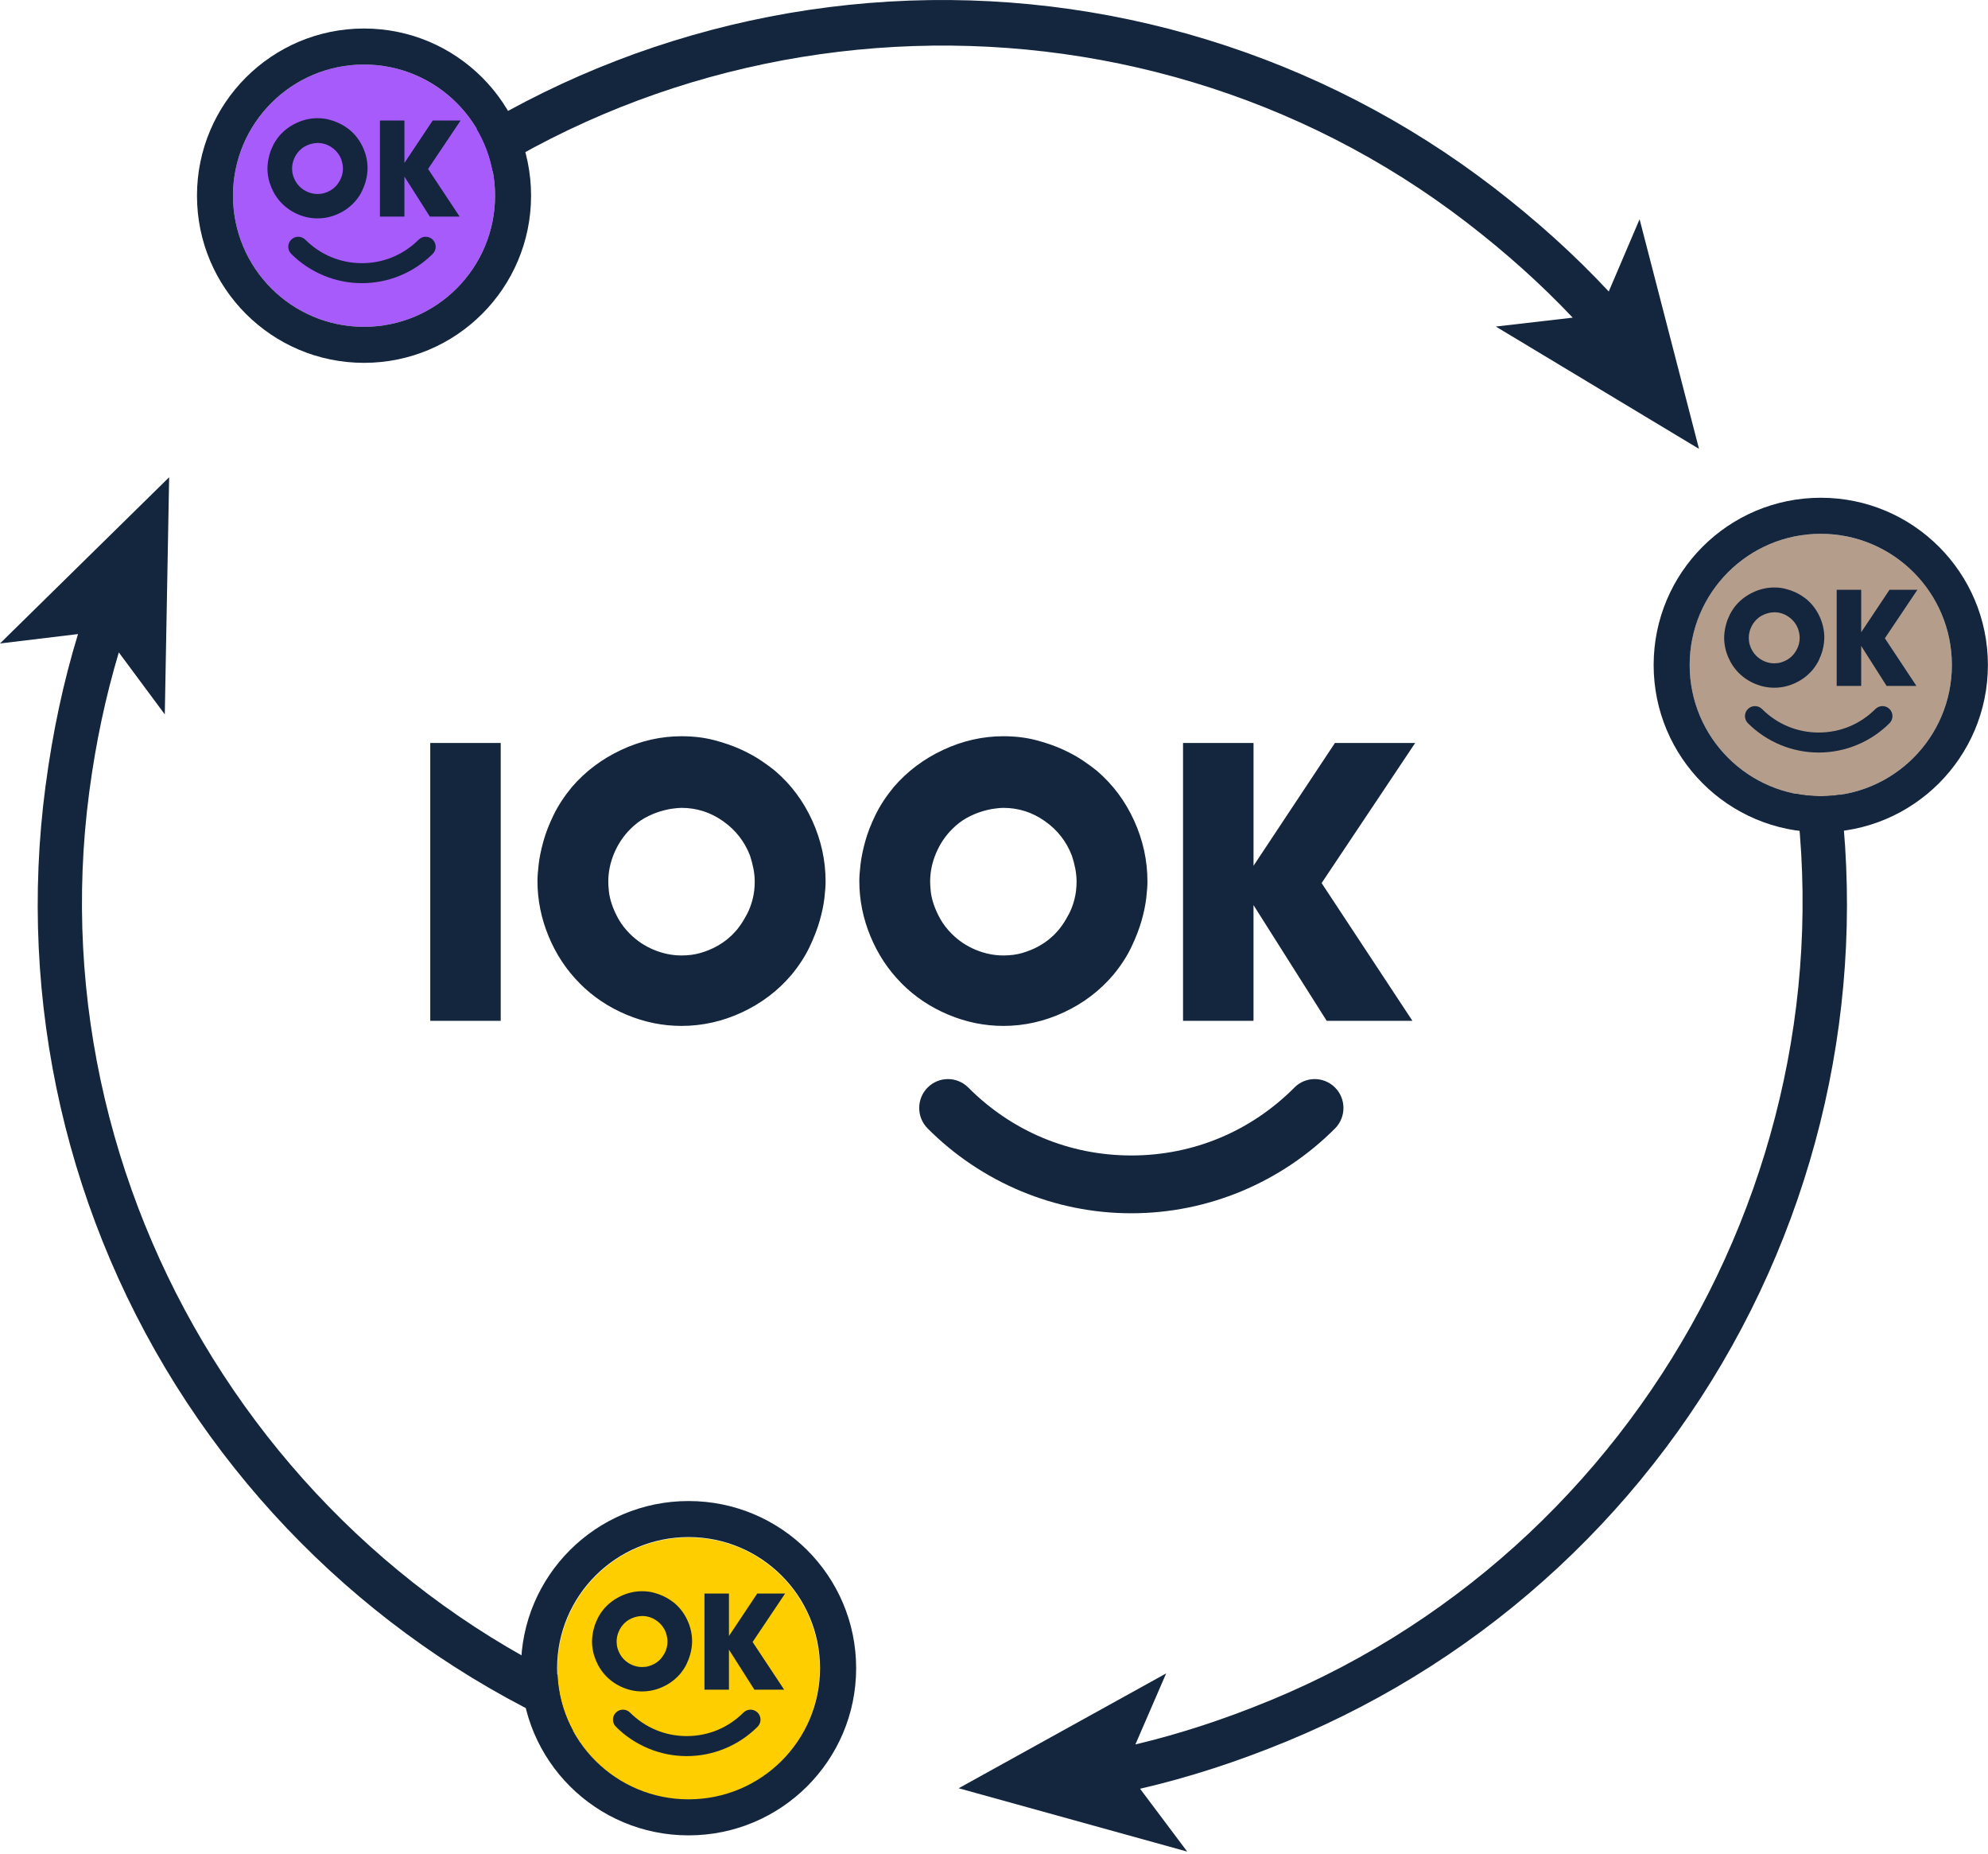
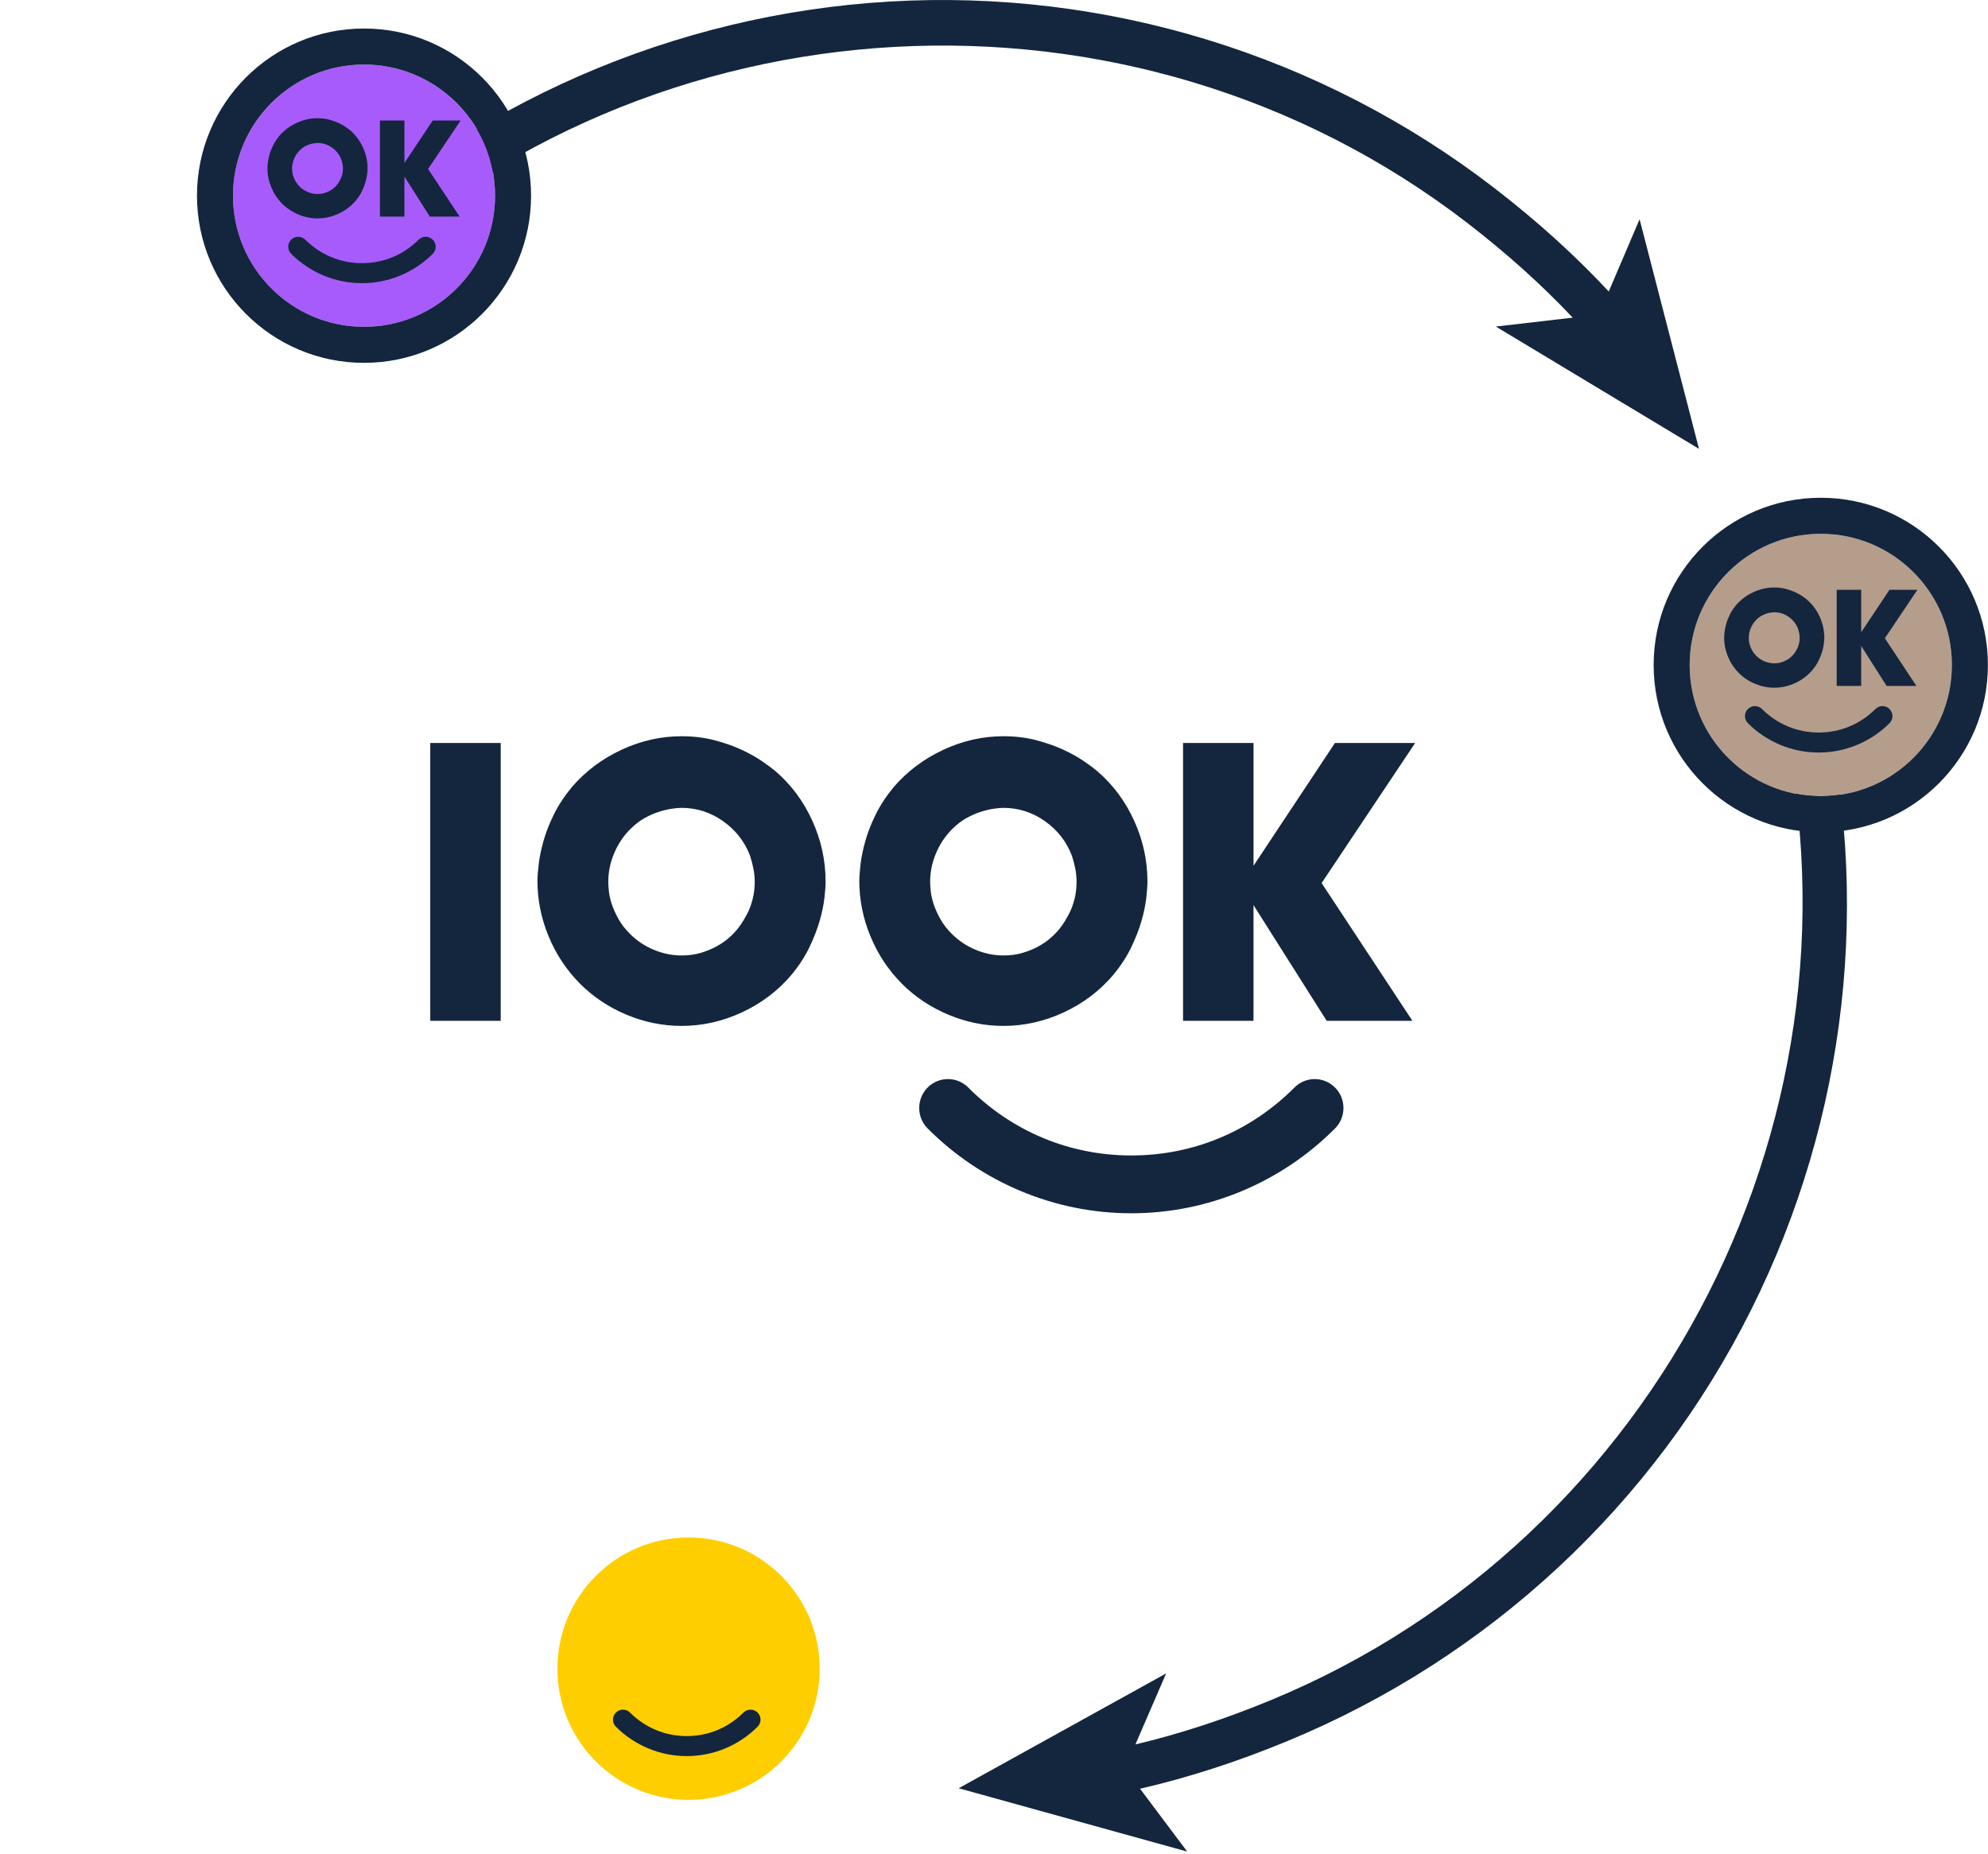
<svg xmlns="http://www.w3.org/2000/svg" width="767" height="715" viewBox="0 0 767 715" fill="none">
  <path d="M133.69 109.42C250.89 -3.36 436.7 -13.5 565.88 85.82C581.17 97.59 594.62 109.67 606.78 122.53L577.11 125.96L655.5 173.14L632.58 84.57L620.68 112.44C607.5 98.32 592.91 85.14 576.26 72.32C509.62 21.1 426.76 -4.35 342.96 0.61C259.98 5.54 181.46 39.83 121.88 97.15L115.75 103.05L127.55 115.32L133.69 109.42Z" fill="#13263D" />
-   <path d="M17.58 303.09C6.53 386.43 25.9 470.92 72.12 541.01C117.88 610.4 186.84 661.26 266.28 684.21L274.46 686.57L279.19 670.21L271.01 667.85C114.74 622.71 13.04 466.85 34.46 305.33C36.99 286.25 40.78 268.61 45.84 251.65L63.58 275.56L65.26 184.09L0 248.21L30.1 244.58C24.45 263.07 20.34 282.3 17.59 303.09H17.58Z" fill="#13263D" />
  <path d="M490.27 655.82C472.45 663.18 455.27 668.79 438.05 672.89L449.92 645.49L369.87 689.79L458.04 714.22L439.85 689.98C458.67 685.63 477.37 679.57 496.78 671.56C574.48 639.46 637.97 580.44 675.56 505.35C712.77 431.02 722.32 345.89 702.47 265.64L700.43 257.38L683.9 261.47L685.94 269.73C725 427.63 640.89 593.61 490.28 655.82H490.27Z" fill="#13263D" />
  <path fill-rule="evenodd" clip-rule="evenodd" d="M140.447 24.9C168.367 24.9 191.002 47.546 191.002 75.481C191.002 103.416 168.367 126.062 140.447 126.062C112.527 126.062 89.893 103.416 89.893 75.481C89.893 47.546 112.527 24.9 140.447 24.9Z" fill="#A85BFB" />
  <path d="M140.447 11C158.243 11 174.356 18.219 186.019 29.885C197.682 41.554 204.895 57.673 204.895 75.481C204.895 93.289 197.679 109.408 186.019 121.077C174.356 132.746 158.246 139.962 140.447 139.962C122.649 139.962 106.538 132.743 94.876 121.077C83.213 109.408 76 93.286 76 75.481C76 57.676 83.215 41.554 94.876 29.885C106.538 18.219 122.651 11 140.447 11ZM176.195 39.714C167.048 30.562 154.409 24.9 140.447 24.9C126.486 24.9 113.846 30.562 104.699 39.714C95.552 48.866 89.893 61.513 89.893 75.481C89.893 89.45 95.552 102.096 104.699 111.248C113.846 120.4 126.486 126.062 140.447 126.062C154.409 126.062 167.046 120.4 176.195 111.248C185.345 102.094 191.002 89.45 191.002 75.481C191.002 61.513 185.343 48.868 176.195 39.714Z" fill="#13263D" />
  <path fill-rule="evenodd" clip-rule="evenodd" d="M108.856 78.567C110.642 80.351 112.73 81.744 115.129 82.741C117.525 83.739 119.982 84.237 122.5 84.237C125.299 84.237 128.003 83.633 130.607 82.426C133.213 81.219 135.426 79.547 137.245 77.412C138.259 76.187 139.065 74.953 139.658 73.709C140.252 72.465 140.709 71.295 141.024 70.19C141.339 69.088 141.549 68.081 141.654 67.172C141.759 66.263 141.813 65.528 141.813 64.968C141.813 62.167 141.219 59.465 140.027 56.857C138.838 54.25 137.177 52.036 135.042 50.215C134.622 49.865 134.028 49.428 133.259 48.903C132.49 48.377 131.571 47.869 130.504 47.38C129.437 46.889 128.23 46.471 126.884 46.119C125.538 45.77 124.078 45.594 122.502 45.594C119.737 45.594 117.053 46.197 114.447 47.405C111.841 48.612 109.628 50.266 107.808 52.365C106.795 53.59 105.981 54.824 105.368 56.068C104.755 57.309 104.291 58.499 103.979 59.638C103.664 60.774 103.453 61.798 103.348 62.71C103.243 63.619 103.19 64.355 103.19 64.914C103.19 67.434 103.688 69.892 104.684 72.292C105.681 74.689 107.071 76.781 108.856 78.567ZM115.573 71.942C114.943 71.312 114.437 70.657 114.051 69.973C113.665 69.281 113.37 68.624 113.16 67.996C112.95 67.365 112.818 66.788 112.767 66.253C112.715 65.728 112.689 65.308 112.689 64.995C112.689 63.7 112.95 62.431 113.475 61.205C114 59.97 114.716 58.903 115.627 57.993C116.257 57.363 116.912 56.864 117.595 56.488C118.277 56.121 118.934 55.84 119.564 55.647C120.194 55.454 120.761 55.322 121.269 55.254C121.777 55.183 122.187 55.149 122.502 55.149C124.532 55.149 126.386 55.735 128.064 56.916C129.744 58.089 130.951 59.621 131.684 61.52C131.86 62.045 132.009 62.605 132.131 63.199C132.253 63.802 132.314 64.398 132.314 64.992C132.314 65.833 132.219 66.62 132.026 67.363C131.833 68.098 131.588 68.746 131.29 69.306C130.992 69.865 130.697 70.364 130.399 70.784C130.101 71.204 129.847 71.52 129.637 71.73C129.427 71.974 129.112 72.272 128.692 72.622C128.272 72.971 127.756 73.321 127.143 73.653C126.53 73.985 125.839 74.266 125.069 74.494C124.3 74.721 123.443 74.836 122.498 74.836C121.24 74.836 119.996 74.582 118.773 74.073C117.549 73.565 116.482 72.849 115.571 71.938L115.573 71.942ZM146.585 46.486V83.553H156.03V68.118L165.844 83.553H177.336L165.163 65.176L177.705 46.483H166.948L156.033 62.864V46.483H146.588L146.585 46.486Z" fill="#13263D" />
  <path d="M161.511 92.455C163.016 90.95 165.458 90.95 166.963 92.455C168.467 93.961 168.467 96.404 166.963 97.91C163.419 101.456 159.161 104.325 154.408 106.292C149.846 108.183 144.861 109.227 139.653 109.227C134.446 109.227 129.461 108.183 124.898 106.292C120.148 104.322 115.888 101.456 112.344 97.91C110.839 96.404 110.839 93.961 112.344 92.455C113.849 90.95 116.291 90.95 117.796 92.455C120.661 95.322 124.063 97.624 127.82 99.18C131.447 100.683 135.443 101.514 139.653 101.514C143.864 101.514 147.863 100.683 151.487 99.18C155.244 97.624 158.644 95.322 161.511 92.455Z" fill="#13263D" />
  <path fill-rule="evenodd" clip-rule="evenodd" d="M265.657 593.056C293.602 593.056 316.258 615.711 316.258 643.657C316.258 671.602 293.602 694.258 265.657 694.258C237.711 694.258 215.056 671.602 215.056 643.657C215.056 615.711 237.711 593.056 265.657 593.056Z" fill="#FFCE00" />
-   <path d="M265.657 579C283.51 579 299.676 586.219 311.377 597.885C323.077 609.554 330.313 625.673 330.313 643.481C330.313 661.289 323.075 677.408 311.377 689.077C299.676 700.746 283.513 707.962 265.657 707.962C247.801 707.962 231.638 700.743 219.937 689.077C208.236 677.408 201 661.286 201 643.481C201 625.676 208.239 609.554 219.937 597.885C231.638 586.219 247.803 579 265.657 579ZM301.521 607.714C292.344 598.562 279.663 592.9 265.657 592.9C251.65 592.9 238.969 598.562 229.792 607.714C220.616 616.866 214.938 629.512 214.938 643.481C214.938 657.45 220.616 670.096 229.792 679.248C238.969 688.4 251.65 694.062 265.657 694.062C279.663 694.062 292.342 688.4 301.521 679.248C310.7 670.094 316.375 657.45 316.375 643.481C316.375 629.512 310.698 616.868 301.521 607.714Z" fill="#13263D" />
-   <path fill-rule="evenodd" clip-rule="evenodd" d="M234.074 646.771C235.859 648.555 237.947 649.948 240.345 650.946C242.74 651.943 245.197 652.442 247.714 652.442C250.513 652.442 253.216 651.838 255.819 650.63C258.424 649.423 260.636 647.751 262.456 645.614C263.469 644.39 264.275 643.155 264.868 641.911C265.461 640.667 265.918 639.496 266.233 638.391C266.548 637.289 266.758 636.282 266.863 635.372C266.968 634.463 267.022 633.727 267.022 633.168C267.022 630.366 266.428 627.663 265.237 625.055C264.048 622.446 262.387 620.232 260.253 618.411C259.833 618.061 259.24 617.624 258.47 617.098C257.701 616.572 256.783 616.064 255.716 615.575C254.649 615.084 253.443 614.666 252.097 614.314C250.752 613.964 249.292 613.788 247.717 613.788C244.952 613.788 242.269 614.392 239.663 615.6C237.058 616.807 234.846 618.462 233.026 620.562C232.013 621.786 231.2 623.021 230.587 624.265C229.974 625.507 229.51 626.697 229.198 627.836C228.883 628.973 228.673 629.997 228.568 630.909C228.463 631.818 228.409 632.554 228.409 633.114C228.409 635.634 228.907 638.093 229.903 640.493C230.9 642.891 232.289 644.984 234.074 646.771ZM240.789 640.144C240.159 639.513 239.654 638.858 239.268 638.174C238.882 637.482 238.587 636.824 238.377 636.196C238.167 635.565 238.035 634.989 237.983 634.453C237.932 633.928 237.905 633.507 237.905 633.194C237.905 631.899 238.167 630.63 238.692 629.403C239.217 628.169 239.932 627.101 240.843 626.191C241.473 625.561 242.127 625.062 242.811 624.685C243.492 624.319 244.149 624.038 244.779 623.845C245.409 623.651 245.976 623.519 246.483 623.451C246.991 623.38 247.402 623.346 247.717 623.346C249.746 623.346 251.599 623.933 253.277 625.113C254.957 626.287 256.163 627.819 256.895 629.718C257.071 630.244 257.22 630.804 257.342 631.398C257.464 632.002 257.525 632.598 257.525 633.192C257.525 634.033 257.43 634.82 257.237 635.563C257.044 636.299 256.8 636.947 256.502 637.506C256.204 638.066 255.909 638.565 255.611 638.985C255.313 639.406 255.059 639.721 254.849 639.931C254.639 640.176 254.324 640.474 253.904 640.823C253.484 641.173 252.969 641.523 252.356 641.855C251.743 642.187 251.052 642.469 250.283 642.696C249.514 642.923 248.657 643.038 247.712 643.038C246.454 643.038 245.211 642.784 243.988 642.275C242.765 641.767 241.697 641.051 240.787 640.139L240.789 640.144ZM271.793 614.68V651.757H281.236V636.318L291.047 651.757H302.536L290.366 633.375L302.905 614.678H292.151L281.238 631.063V614.678H271.796L271.793 614.68Z" fill="#13263D" />
  <path d="M286.831 660.6C288.337 659.093 290.782 659.093 292.288 660.6C293.793 662.107 293.793 664.553 292.288 666.061C288.74 669.611 284.479 672.483 279.722 674.452C275.155 676.346 270.166 677.391 264.954 677.391C259.742 677.391 254.752 676.346 250.186 674.452C245.431 672.48 241.168 669.611 237.62 666.061C236.114 664.553 236.114 662.107 237.62 660.6C239.126 659.093 241.571 659.093 243.077 660.6C245.944 663.47 249.35 665.774 253.11 667.333C256.74 668.837 260.739 669.669 264.954 669.669C269.169 669.669 273.17 668.837 276.798 667.333C280.558 665.774 283.961 663.47 286.831 660.6Z" fill="#13263D" />
  <g clip-path="url(#clip0_190_9)">
    <path fill-rule="evenodd" clip-rule="evenodd" d="M347.846 379.338C352.98 384.498 359.001 388.524 365.892 391.406C372.793 394.288 379.859 395.73 387.111 395.73C395.167 395.73 402.946 393.982 410.448 390.495C417.949 386.999 424.322 382.174 429.557 376C432.48 372.458 434.792 368.887 436.504 365.298C438.215 361.7 439.528 358.316 440.435 355.127C441.341 351.938 441.942 349.028 442.248 346.396C442.553 343.765 442.701 341.636 442.701 340.018C442.701 331.92 440.99 324.101 437.567 316.56C434.145 309.02 429.363 302.614 423.221 297.351C422.009 296.338 420.298 295.073 418.088 293.558C415.877 292.042 413.232 290.573 410.161 289.151C407.09 287.738 403.612 286.52 399.737 285.506C395.861 284.493 391.652 283.991 387.12 283.991C379.165 283.991 371.433 285.739 363.941 289.225C356.439 292.721 350.066 297.5 344.831 303.572C341.908 307.114 339.568 310.684 337.811 314.273C336.044 317.862 334.712 321.311 333.806 324.593C332.899 327.885 332.298 330.841 331.993 333.473C331.687 336.104 331.539 338.233 331.539 339.851C331.539 347.14 332.973 354.244 335.841 361.18C338.708 368.116 342.713 374.159 347.846 379.319V379.338ZM367.178 360.185C365.365 358.362 363.904 356.466 362.794 354.495C361.684 352.496 360.833 350.599 360.222 348.777C359.621 346.954 359.242 345.281 359.085 343.737C358.937 342.222 358.863 341.004 358.863 340.093C358.863 336.346 359.621 332.682 361.129 329.131C362.637 325.56 364.699 322.474 367.326 319.842C369.139 318.02 371.026 316.579 372.987 315.491C374.948 314.431 376.835 313.622 378.648 313.064C380.46 312.507 382.098 312.125 383.559 311.93C385.02 311.726 386.204 311.623 387.111 311.623C392.947 311.623 398.284 313.315 403.122 316.737C407.959 320.131 411.428 324.556 413.546 330.051C414.055 331.567 414.48 333.184 414.832 334.905C415.183 336.652 415.359 338.373 415.359 340.093C415.359 342.519 415.082 344.797 414.527 346.945C413.972 349.074 413.269 350.943 412.408 352.561C411.548 354.178 410.697 355.62 409.837 356.838C408.986 358.056 408.255 358.967 407.645 359.571C407.044 360.278 406.137 361.142 404.926 362.156C403.714 363.169 402.234 364.183 400.467 365.14C398.701 366.098 396.712 366.916 394.501 367.567C392.291 368.227 389.821 368.553 387.102 368.553C383.476 368.553 379.905 367.818 376.381 366.349C372.857 364.88 369.786 362.807 367.169 360.175L367.178 360.185ZM223.671 379.338C228.805 384.498 234.826 388.524 241.717 391.406C248.617 394.288 255.684 395.73 262.935 395.73C270.992 395.73 278.771 393.982 286.272 390.495C293.773 386.999 300.146 382.174 305.382 376C308.305 372.458 310.617 368.887 312.328 365.298C314.039 361.7 315.353 358.316 316.259 355.127C317.166 351.938 317.767 349.028 318.072 346.396C318.377 343.765 318.525 341.636 318.525 340.018C318.525 331.92 316.814 324.101 313.392 316.56C309.969 309.02 305.187 302.614 299.046 297.351C297.834 296.338 296.123 295.073 293.912 293.558C291.702 292.042 289.056 290.573 285.985 289.151C282.914 287.738 279.437 286.52 275.561 285.506C271.686 284.493 267.477 283.991 262.945 283.991C254.99 283.991 247.257 285.739 239.765 289.225C232.264 292.721 225.891 297.5 220.656 303.572C217.733 307.114 215.393 310.684 213.635 314.273C211.869 317.862 210.537 321.311 209.63 324.593C208.724 327.885 208.122 330.841 207.817 333.473C207.512 336.104 207.364 338.233 207.364 339.851C207.364 347.14 208.798 354.244 211.665 361.18C214.532 368.116 218.537 374.159 223.671 379.319V379.338ZM243.003 360.185C241.19 358.362 239.728 356.466 238.618 354.495C237.508 352.496 236.657 350.599 236.047 348.777C235.446 346.954 235.066 345.281 234.909 343.737C234.761 342.222 234.687 341.004 234.687 340.093C234.687 336.346 235.446 332.682 236.953 329.131C238.461 325.56 240.524 322.474 243.151 319.842C244.964 318.02 246.85 316.579 248.811 315.491C250.772 314.431 252.659 313.622 254.472 313.064C256.285 312.507 257.922 312.125 259.384 311.93C260.845 311.726 262.029 311.623 262.935 311.623C268.772 311.623 274.109 313.315 278.946 316.737C283.784 320.131 287.253 324.556 289.371 330.051C289.879 331.567 290.305 333.184 290.656 334.905C291.008 336.652 291.184 338.373 291.184 340.093C291.184 342.519 290.906 344.797 290.351 346.945C289.796 349.074 289.093 350.943 288.233 352.561C287.373 354.178 286.522 355.62 285.662 356.838C284.811 358.056 284.08 358.967 283.469 359.571C282.868 360.278 281.962 361.142 280.75 362.156C279.538 363.169 278.058 364.183 276.292 365.14C274.525 366.098 272.536 366.916 270.326 367.567C268.115 368.227 265.646 368.553 262.926 368.553C259.3 368.553 255.73 367.818 252.206 366.349C248.682 364.88 245.611 362.807 242.993 360.175L243.003 360.185ZM456.436 286.585V393.768H483.621V349.13L511.86 393.768H544.936L509.899 340.632L546 286.585H515.042L483.63 333.956V286.585H456.446H456.436Z" fill="#13263D" />
    <path d="M499.392 419.504C503.72 415.152 510.75 415.152 515.079 419.504C519.408 423.855 519.408 430.921 515.079 435.272C504.876 445.528 492.621 453.821 478.95 459.511C465.816 464.978 451.469 468 436.485 468C421.501 468 407.155 464.978 394.02 459.511C380.35 453.821 368.094 445.528 357.892 435.272C353.563 430.921 353.563 423.855 357.892 419.504C362.22 415.152 369.25 415.152 373.579 419.504C381.829 427.797 391.616 434.454 402.428 438.954C412.871 443.305 424.368 445.704 436.494 445.704C448.621 445.704 460.118 443.305 470.561 438.954C481.373 434.454 491.159 427.797 499.41 419.504H499.392Z" fill="#13263D" />
    <path d="M193.184 286.585H166V393.768H193.184V286.585Z" fill="#13263D" />
  </g>
  <path fill-rule="evenodd" clip-rule="evenodd" d="M702.481 205.907C730.416 205.907 753.062 228.566 753.062 256.515C753.062 284.464 730.416 307.122 702.481 307.122C674.546 307.122 651.9 284.464 651.9 256.515C651.9 228.566 674.546 205.907 702.481 205.907Z" fill="#B59D8C" />
  <path d="M702.481 192C720.286 192 736.408 199.223 748.077 210.895C759.746 222.57 766.962 238.698 766.962 256.515C766.962 274.332 759.743 290.459 748.077 302.134C736.408 313.809 720.289 321.03 702.481 321.03C684.673 321.03 668.554 313.807 656.885 302.134C645.216 290.459 638 274.329 638 256.515C638 238.7 645.219 222.57 656.885 210.895C668.554 199.223 684.676 192 702.481 192ZM738.248 220.729C729.096 211.573 716.45 205.907 702.481 205.907C688.513 205.907 675.866 211.573 666.714 220.729C657.562 229.886 651.9 242.539 651.9 256.515C651.9 270.491 657.562 283.144 666.714 292.3C675.866 301.457 688.513 307.122 702.481 307.122C716.45 307.122 729.094 301.457 738.248 292.3C747.402 283.141 753.062 270.491 753.062 256.515C753.062 242.539 747.4 229.888 738.248 220.729Z" fill="#13263D" />
  <path fill-rule="evenodd" clip-rule="evenodd" d="M670.873 259.603C672.66 261.388 674.749 262.781 677.149 263.779C679.546 264.776 682.005 265.275 684.524 265.275C687.325 265.275 690.03 264.671 692.635 263.464C695.243 262.256 697.457 260.583 699.277 258.446C700.291 257.221 701.098 255.987 701.692 254.742C702.285 253.498 702.742 252.326 703.058 251.221C703.373 250.118 703.583 249.111 703.688 248.202C703.793 247.292 703.847 246.556 703.847 245.996C703.847 243.194 703.253 240.49 702.061 237.881C700.871 235.272 699.209 233.057 697.073 231.235C696.653 230.886 696.059 230.448 695.289 229.922C694.519 229.397 693.6 228.888 692.532 228.399C691.464 227.908 690.257 227.49 688.911 227.138C687.564 226.788 686.103 226.612 684.527 226.612C681.76 226.612 679.075 227.216 676.467 228.424C673.86 229.632 671.646 231.287 669.825 233.387C668.811 234.612 667.997 235.847 667.384 237.091C666.77 238.333 666.306 239.524 665.993 240.664C665.678 241.8 665.468 242.825 665.363 243.737C665.258 244.646 665.204 245.382 665.204 245.942C665.204 248.463 665.702 250.923 666.699 253.324C667.696 255.723 669.087 257.815 670.873 259.603ZM677.594 252.974C676.963 252.343 676.457 251.688 676.071 251.004C675.685 250.312 675.389 249.654 675.179 249.026C674.969 248.395 674.837 247.818 674.786 247.282C674.735 246.757 674.708 246.336 674.708 246.023C674.708 244.727 674.969 243.458 675.495 242.231C676.02 240.996 676.736 239.928 677.647 239.018C678.278 238.387 678.933 237.888 679.617 237.512C680.299 237.145 680.956 236.864 681.587 236.671C682.217 236.478 682.784 236.346 683.293 236.277C683.801 236.206 684.211 236.172 684.527 236.172C686.557 236.172 688.412 236.759 690.091 237.94C691.772 239.113 692.98 240.646 693.713 242.546C693.889 243.072 694.038 243.632 694.16 244.226C694.282 244.83 694.343 245.426 694.343 246.021C694.343 246.862 694.248 247.649 694.055 248.392C693.862 249.128 693.617 249.776 693.319 250.336C693.021 250.896 692.725 251.395 692.427 251.815C692.129 252.236 691.875 252.551 691.665 252.762C691.455 253.006 691.139 253.304 690.719 253.654C690.299 254.004 689.783 254.353 689.17 254.686C688.556 255.018 687.865 255.3 687.095 255.527C686.325 255.754 685.468 255.869 684.522 255.869C683.263 255.869 682.019 255.615 680.795 255.106C679.571 254.598 678.503 253.881 677.591 252.969L677.594 252.974ZM708.622 227.504V264.591H718.072V249.148L727.891 264.591H739.389L727.209 246.204L739.758 227.502H728.996L718.075 243.891V227.502H708.625L708.622 227.504Z" fill="#13263D" />
  <path d="M723.556 273.498C725.062 271.992 727.505 271.992 729.011 273.498C730.516 275.004 730.516 277.449 729.011 278.955C725.465 282.503 721.205 285.373 716.45 287.342C711.885 289.234 706.897 290.278 701.687 290.278C696.477 290.278 691.489 289.234 686.924 287.342C682.171 285.371 677.909 282.503 674.363 278.955C672.858 277.449 672.858 275.004 674.363 273.498C675.869 271.992 678.313 271.992 679.818 273.498C682.684 276.366 686.089 278.669 689.847 280.227C693.476 281.73 697.474 282.562 701.687 282.562C705.9 282.562 709.901 281.73 713.527 280.227C717.286 278.669 720.687 276.366 723.556 273.498Z" fill="#13263D" />
  <defs>
    <clipPath id="clip0_190_9">
      <rect width="380" height="184" fill="white" transform="translate(166 284)" />
    </clipPath>
  </defs>
</svg>